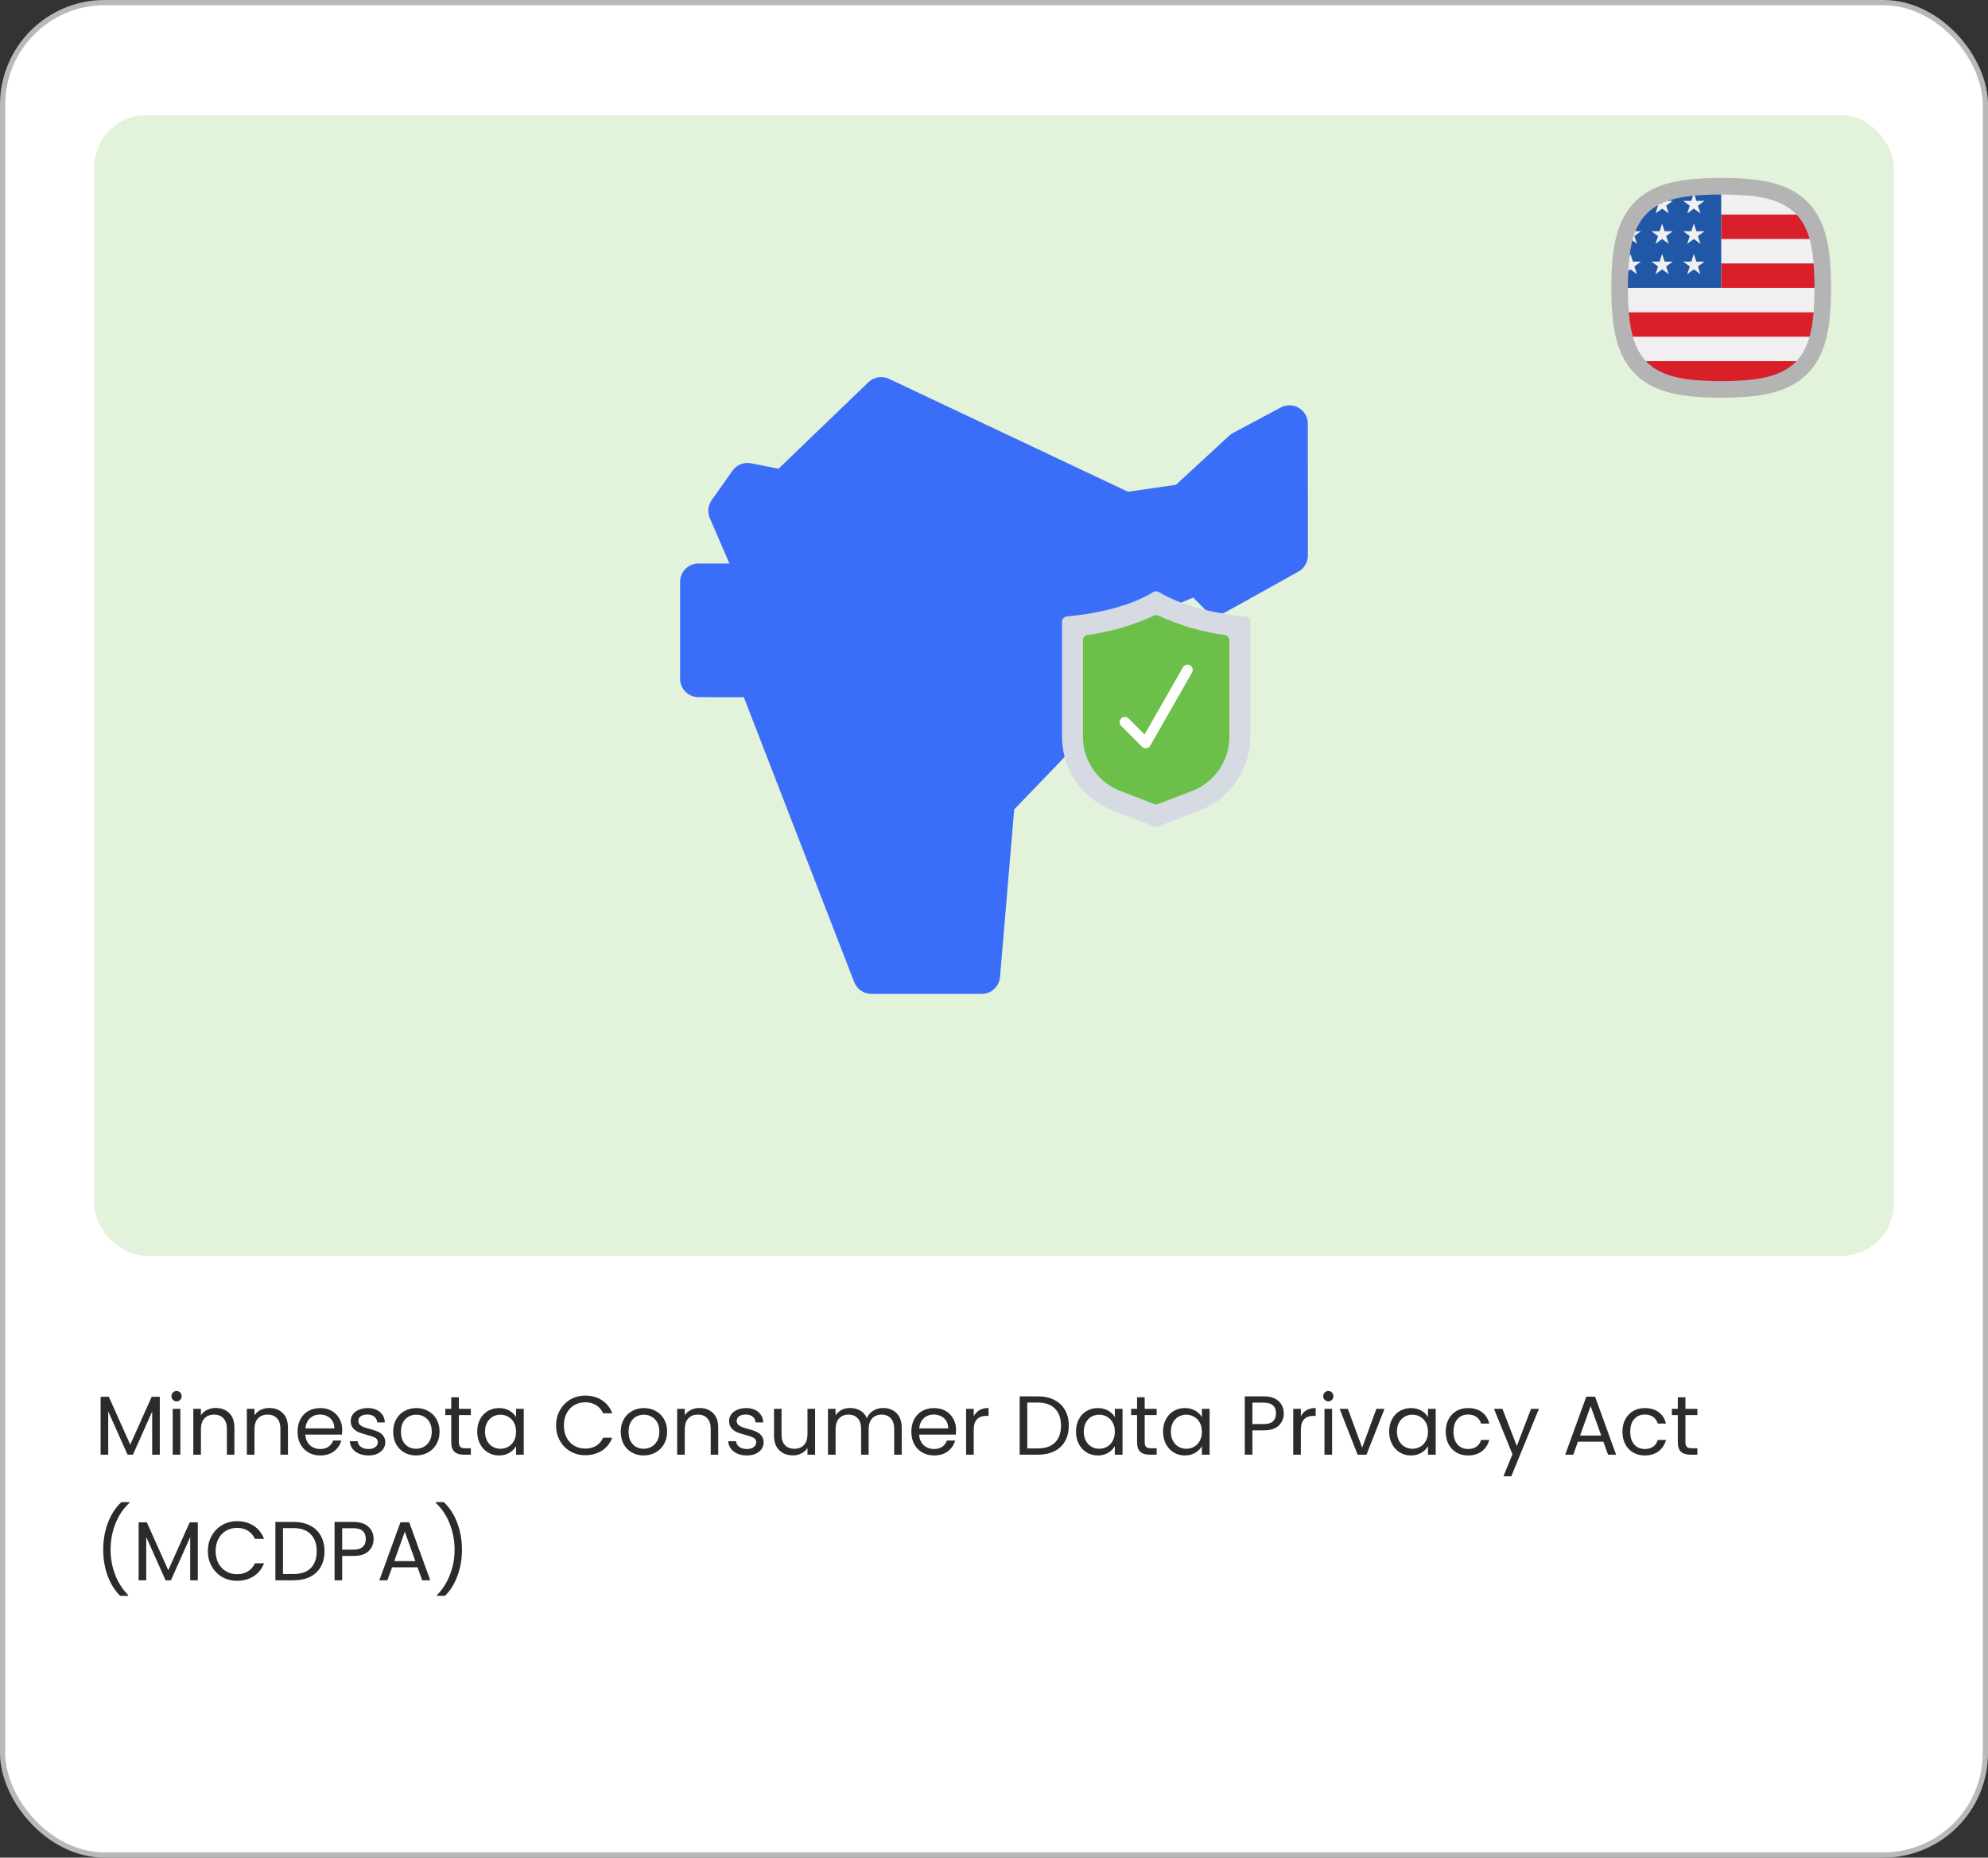
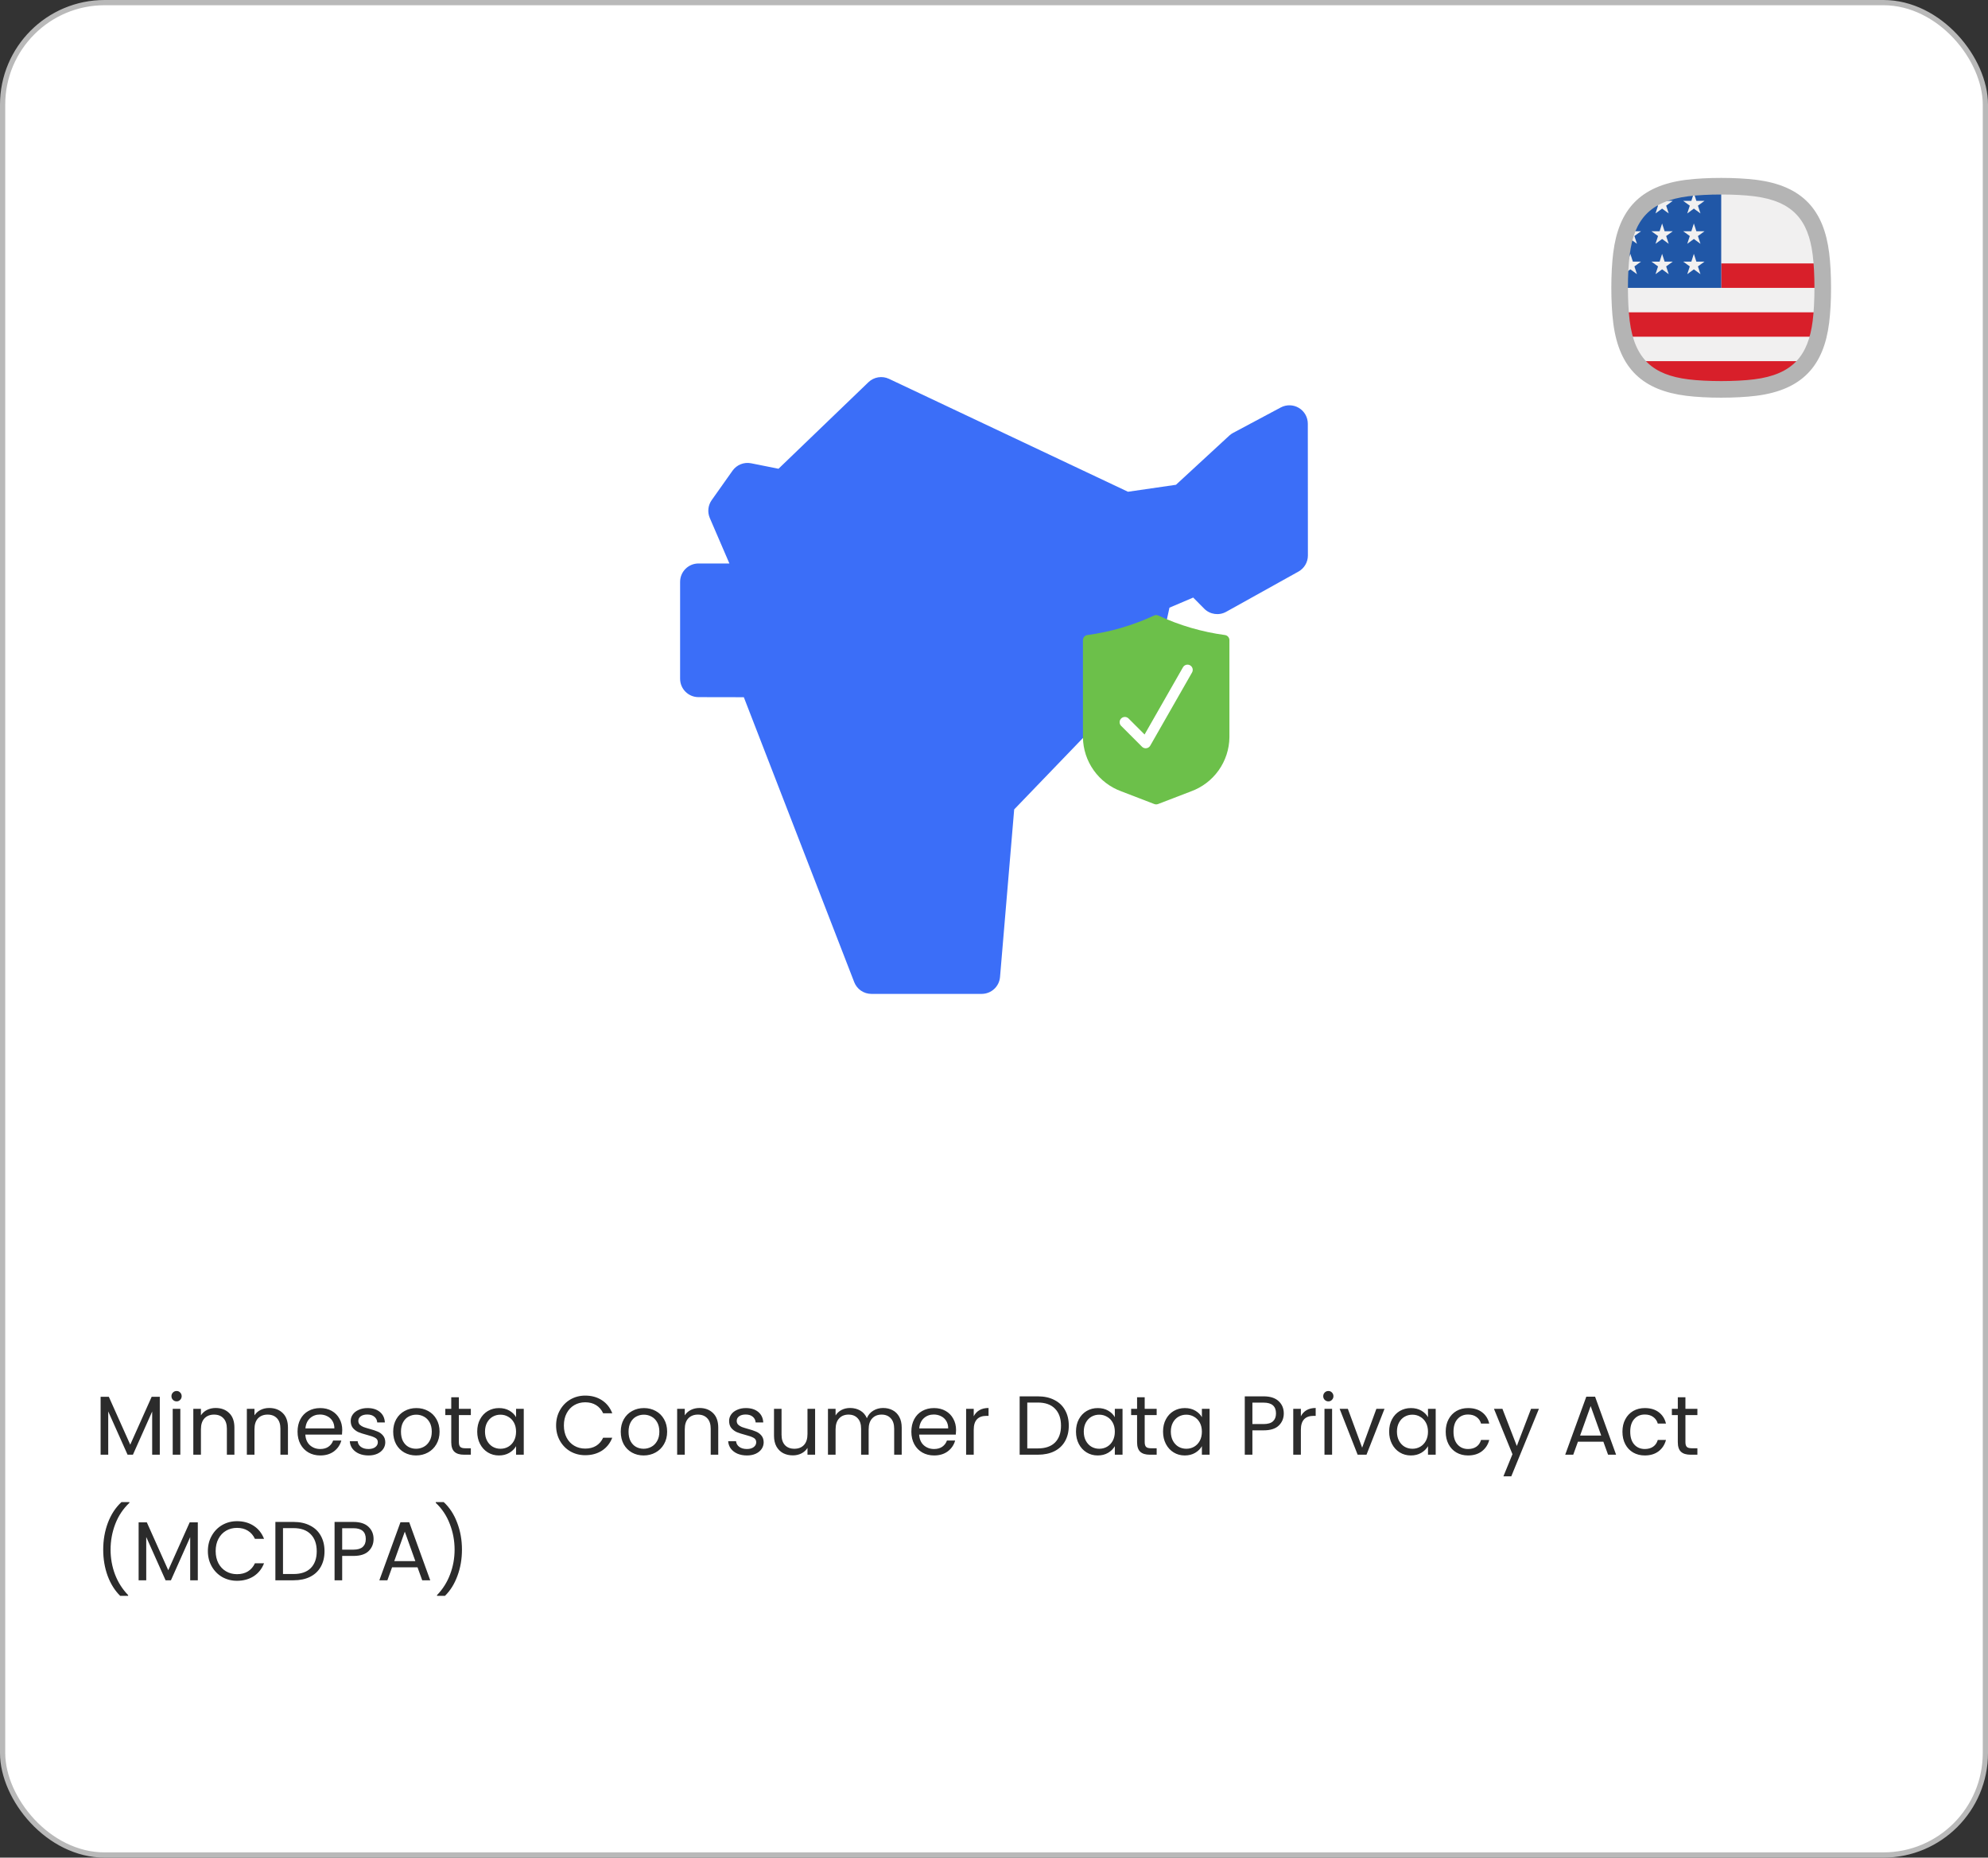
<svg xmlns="http://www.w3.org/2000/svg" width="380" height="355" viewBox="0 0 380 355" fill="none">
  <rect x="0" y="0" width="380" height="355" fill="#333333" stroke="none" />
  <rect x="0.5" y="0.5" width="379" height="354" rx="19.5" fill="white" />
  <rect x="0.5" y="0.5" width="379" height="354" rx="19.5" stroke="#B9B9B9" />
-   <rect x="18" y="22" width="344" height="218" rx="10" fill="#E2F2DB" />
  <path d="M30.544 266.928V278H29.088V269.744L25.408 278H24.384L20.688 269.728V278H19.232V266.928H20.8L24.896 276.08L28.992 266.928H30.544ZM33.765 267.808C33.488 267.808 33.253 267.712 33.061 267.52C32.869 267.328 32.773 267.093 32.773 266.816C32.773 266.539 32.869 266.304 33.061 266.112C33.253 265.92 33.488 265.824 33.765 265.824C34.032 265.824 34.256 265.92 34.437 266.112C34.629 266.304 34.725 266.539 34.725 266.816C34.725 267.093 34.629 267.328 34.437 267.52C34.256 267.712 34.032 267.808 33.765 267.808ZM34.469 269.232V278H33.013V269.232H34.469ZM41.223 269.072C42.289 269.072 43.153 269.397 43.815 270.048C44.476 270.688 44.807 271.616 44.807 272.832V278H43.367V273.04C43.367 272.165 43.148 271.499 42.711 271.04C42.273 270.571 41.676 270.336 40.919 270.336C40.151 270.336 39.537 270.576 39.079 271.056C38.631 271.536 38.407 272.235 38.407 273.152V278H36.951V269.232H38.407V270.48C38.695 270.032 39.084 269.685 39.575 269.44C40.076 269.195 40.625 269.072 41.223 269.072ZM51.457 269.072C52.524 269.072 53.388 269.397 54.049 270.048C54.711 270.688 55.041 271.616 55.041 272.832V278H53.601V273.04C53.601 272.165 53.383 271.499 52.945 271.04C52.508 270.571 51.91 270.336 51.153 270.336C50.385 270.336 49.772 270.576 49.313 271.056C48.865 271.536 48.641 272.235 48.641 273.152V278H47.185V269.232H48.641V270.48C48.929 270.032 49.319 269.685 49.809 269.44C50.31 269.195 50.86 269.072 51.457 269.072ZM65.419 273.28C65.419 273.557 65.403 273.851 65.371 274.16H58.364C58.417 275.024 58.71 275.701 59.243 276.192C59.788 276.672 60.444 276.912 61.212 276.912C61.841 276.912 62.364 276.768 62.779 276.48C63.206 276.181 63.505 275.787 63.675 275.296H65.243C65.009 276.139 64.54 276.827 63.836 277.36C63.132 277.883 62.257 278.144 61.212 278.144C60.38 278.144 59.633 277.957 58.971 277.584C58.321 277.211 57.809 276.683 57.435 276C57.062 275.307 56.876 274.507 56.876 273.6C56.876 272.693 57.057 271.899 57.419 271.216C57.782 270.533 58.289 270.011 58.94 269.648C59.601 269.275 60.358 269.088 61.212 269.088C62.044 269.088 62.779 269.269 63.419 269.632C64.059 269.995 64.55 270.496 64.891 271.136C65.243 271.765 65.419 272.48 65.419 273.28ZM63.916 272.976C63.916 272.421 63.793 271.947 63.547 271.552C63.302 271.147 62.966 270.843 62.539 270.64C62.123 270.427 61.66 270.32 61.148 270.32C60.411 270.32 59.782 270.555 59.26 271.024C58.748 271.493 58.454 272.144 58.38 272.976H63.916ZM70.445 278.144C69.773 278.144 69.171 278.032 68.637 277.808C68.104 277.573 67.683 277.253 67.373 276.848C67.064 276.432 66.893 275.957 66.861 275.424H68.365C68.408 275.861 68.611 276.219 68.973 276.496C69.347 276.773 69.832 276.912 70.429 276.912C70.984 276.912 71.421 276.789 71.741 276.544C72.061 276.299 72.221 275.989 72.221 275.616C72.221 275.232 72.051 274.949 71.709 274.768C71.368 274.576 70.84 274.389 70.125 274.208C69.475 274.037 68.941 273.867 68.525 273.696C68.12 273.515 67.768 273.253 67.469 272.912C67.181 272.56 67.037 272.101 67.037 271.536C67.037 271.088 67.171 270.677 67.437 270.304C67.704 269.931 68.083 269.637 68.573 269.424C69.064 269.2 69.624 269.088 70.253 269.088C71.224 269.088 72.008 269.333 72.605 269.824C73.203 270.315 73.523 270.987 73.565 271.84H72.109C72.077 271.381 71.891 271.013 71.549 270.736C71.219 270.459 70.771 270.32 70.205 270.32C69.683 270.32 69.267 270.432 68.957 270.656C68.648 270.88 68.493 271.173 68.493 271.536C68.493 271.824 68.584 272.064 68.765 272.256C68.957 272.437 69.192 272.587 69.469 272.704C69.757 272.811 70.152 272.933 70.653 273.072C71.283 273.243 71.795 273.413 72.189 273.584C72.584 273.744 72.92 273.989 73.197 274.32C73.485 274.651 73.635 275.083 73.645 275.616C73.645 276.096 73.512 276.528 73.245 276.912C72.979 277.296 72.6 277.6 72.109 277.824C71.629 278.037 71.075 278.144 70.445 278.144ZM79.525 278.144C78.703 278.144 77.957 277.957 77.285 277.584C76.623 277.211 76.101 276.683 75.717 276C75.343 275.307 75.157 274.507 75.157 273.6C75.157 272.704 75.349 271.915 75.733 271.232C76.127 270.539 76.661 270.011 77.333 269.648C78.005 269.275 78.757 269.088 79.589 269.088C80.421 269.088 81.173 269.275 81.845 269.648C82.517 270.011 83.045 270.533 83.429 271.216C83.823 271.899 84.021 272.693 84.021 273.6C84.021 274.507 83.818 275.307 83.413 276C83.018 276.683 82.479 277.211 81.797 277.584C81.114 277.957 80.357 278.144 79.525 278.144ZM79.525 276.864C80.047 276.864 80.538 276.741 80.997 276.496C81.455 276.251 81.823 275.883 82.101 275.392C82.389 274.901 82.533 274.304 82.533 273.6C82.533 272.896 82.394 272.299 82.117 271.808C81.839 271.317 81.477 270.955 81.029 270.72C80.581 270.475 80.095 270.352 79.573 270.352C79.039 270.352 78.549 270.475 78.101 270.72C77.663 270.955 77.311 271.317 77.045 271.808C76.778 272.299 76.645 272.896 76.645 273.6C76.645 274.315 76.773 274.917 77.029 275.408C77.295 275.899 77.647 276.267 78.085 276.512C78.522 276.747 79.002 276.864 79.525 276.864ZM87.711 270.432V275.6C87.711 276.027 87.802 276.331 87.983 276.512C88.165 276.683 88.479 276.768 88.927 276.768H89.999V278H88.687C87.876 278 87.269 277.813 86.863 277.44C86.458 277.067 86.255 276.453 86.255 275.6V270.432H85.119V269.232H86.255V267.024H87.711V269.232H89.999V270.432H87.711ZM91.219 273.584C91.219 272.688 91.401 271.904 91.763 271.232C92.126 270.549 92.622 270.021 93.251 269.648C93.891 269.275 94.601 269.088 95.379 269.088C96.147 269.088 96.814 269.253 97.379 269.584C97.945 269.915 98.366 270.331 98.643 270.832V269.232H100.115V278H98.643V276.368C98.355 276.88 97.923 277.307 97.347 277.648C96.782 277.979 96.121 278.144 95.363 278.144C94.585 278.144 93.881 277.952 93.251 277.568C92.622 277.184 92.126 276.645 91.763 275.952C91.401 275.259 91.219 274.469 91.219 273.584ZM98.643 273.6C98.643 272.939 98.51 272.363 98.243 271.872C97.977 271.381 97.614 271.008 97.155 270.752C96.707 270.485 96.211 270.352 95.667 270.352C95.123 270.352 94.627 270.48 94.179 270.736C93.731 270.992 93.374 271.365 93.107 271.856C92.841 272.347 92.707 272.923 92.707 273.584C92.707 274.256 92.841 274.843 93.107 275.344C93.374 275.835 93.731 276.213 94.179 276.48C94.627 276.736 95.123 276.864 95.667 276.864C96.211 276.864 96.707 276.736 97.155 276.48C97.614 276.213 97.977 275.835 98.243 275.344C98.51 274.843 98.643 274.261 98.643 273.6ZM106.297 272.416C106.297 271.328 106.543 270.352 107.033 269.488C107.524 268.613 108.191 267.931 109.033 267.44C109.887 266.949 110.831 266.704 111.865 266.704C113.081 266.704 114.143 266.997 115.049 267.584C115.956 268.171 116.617 269.003 117.033 270.08H115.289C114.98 269.408 114.532 268.891 113.945 268.528C113.369 268.165 112.676 267.984 111.865 267.984C111.087 267.984 110.388 268.165 109.769 268.528C109.151 268.891 108.665 269.408 108.313 270.08C107.961 270.741 107.785 271.52 107.785 272.416C107.785 273.301 107.961 274.08 108.313 274.752C108.665 275.413 109.151 275.925 109.769 276.288C110.388 276.651 111.087 276.832 111.865 276.832C112.676 276.832 113.369 276.656 113.945 276.304C114.532 275.941 114.98 275.424 115.289 274.752H117.033C116.617 275.819 115.956 276.645 115.049 277.232C114.143 277.808 113.081 278.096 111.865 278.096C110.831 278.096 109.887 277.856 109.033 277.376C108.191 276.885 107.524 276.208 107.033 275.344C106.543 274.48 106.297 273.504 106.297 272.416ZM123.025 278.144C122.203 278.144 121.457 277.957 120.785 277.584C120.123 277.211 119.601 276.683 119.217 276C118.843 275.307 118.657 274.507 118.657 273.6C118.657 272.704 118.849 271.915 119.233 271.232C119.627 270.539 120.161 270.011 120.833 269.648C121.505 269.275 122.257 269.088 123.089 269.088C123.921 269.088 124.673 269.275 125.345 269.648C126.017 270.011 126.545 270.533 126.929 271.216C127.323 271.899 127.521 272.693 127.521 273.6C127.521 274.507 127.318 275.307 126.913 276C126.518 276.683 125.979 277.211 125.297 277.584C124.614 277.957 123.857 278.144 123.025 278.144ZM123.025 276.864C123.547 276.864 124.038 276.741 124.497 276.496C124.955 276.251 125.323 275.883 125.601 275.392C125.889 274.901 126.033 274.304 126.033 273.6C126.033 272.896 125.894 272.299 125.617 271.808C125.339 271.317 124.977 270.955 124.529 270.72C124.081 270.475 123.595 270.352 123.073 270.352C122.539 270.352 122.049 270.475 121.601 270.72C121.163 270.955 120.811 271.317 120.545 271.808C120.278 272.299 120.145 272.896 120.145 273.6C120.145 274.315 120.273 274.917 120.529 275.408C120.795 275.899 121.147 276.267 121.585 276.512C122.022 276.747 122.502 276.864 123.025 276.864ZM133.707 269.072C134.774 269.072 135.638 269.397 136.299 270.048C136.96 270.688 137.291 271.616 137.291 272.832V278H135.851V273.04C135.851 272.165 135.632 271.499 135.195 271.04C134.758 270.571 134.16 270.336 133.403 270.336C132.635 270.336 132.022 270.576 131.563 271.056C131.115 271.536 130.891 272.235 130.891 273.152V278H129.435V269.232H130.891V270.48C131.179 270.032 131.568 269.685 132.059 269.44C132.56 269.195 133.11 269.072 133.707 269.072ZM142.774 278.144C142.102 278.144 141.499 278.032 140.966 277.808C140.432 277.573 140.011 277.253 139.702 276.848C139.392 276.432 139.222 275.957 139.19 275.424H140.694C140.736 275.861 140.939 276.219 141.302 276.496C141.675 276.773 142.16 276.912 142.758 276.912C143.312 276.912 143.75 276.789 144.07 276.544C144.39 276.299 144.55 275.989 144.55 275.616C144.55 275.232 144.379 274.949 144.038 274.768C143.696 274.576 143.168 274.389 142.454 274.208C141.803 274.037 141.27 273.867 140.854 273.696C140.448 273.515 140.096 273.253 139.798 272.912C139.51 272.56 139.366 272.101 139.366 271.536C139.366 271.088 139.499 270.677 139.766 270.304C140.032 269.931 140.411 269.637 140.902 269.424C141.392 269.2 141.952 269.088 142.582 269.088C143.552 269.088 144.336 269.333 144.934 269.824C145.531 270.315 145.851 270.987 145.894 271.84H144.438C144.406 271.381 144.219 271.013 143.878 270.736C143.547 270.459 143.099 270.32 142.534 270.32C142.011 270.32 141.595 270.432 141.286 270.656C140.976 270.88 140.822 271.173 140.822 271.536C140.822 271.824 140.912 272.064 141.094 272.256C141.286 272.437 141.52 272.587 141.798 272.704C142.086 272.811 142.48 272.933 142.982 273.072C143.611 273.243 144.123 273.413 144.518 273.584C144.912 273.744 145.248 273.989 145.526 274.32C145.814 274.651 145.963 275.083 145.974 275.616C145.974 276.096 145.84 276.528 145.574 276.912C145.307 277.296 144.928 277.6 144.438 277.824C143.958 278.037 143.403 278.144 142.774 278.144ZM155.805 269.232V278H154.349V276.704C154.072 277.152 153.682 277.504 153.181 277.76C152.69 278.005 152.146 278.128 151.549 278.128C150.866 278.128 150.253 277.989 149.709 277.712C149.165 277.424 148.733 276.997 148.413 276.432C148.104 275.867 147.949 275.179 147.949 274.368V269.232H149.389V274.176C149.389 275.04 149.608 275.707 150.045 276.176C150.482 276.635 151.08 276.864 151.837 276.864C152.616 276.864 153.229 276.624 153.677 276.144C154.125 275.664 154.349 274.965 154.349 274.048V269.232H155.805ZM168.807 269.072C169.49 269.072 170.098 269.216 170.631 269.504C171.165 269.781 171.586 270.203 171.895 270.768C172.205 271.333 172.359 272.021 172.359 272.832V278H170.919V273.04C170.919 272.165 170.701 271.499 170.263 271.04C169.837 270.571 169.255 270.336 168.519 270.336C167.762 270.336 167.159 270.581 166.711 271.072C166.263 271.552 166.039 272.251 166.039 273.168V278H164.599V273.04C164.599 272.165 164.381 271.499 163.943 271.04C163.517 270.571 162.935 270.336 162.199 270.336C161.442 270.336 160.839 270.581 160.391 271.072C159.943 271.552 159.719 272.251 159.719 273.168V278H158.263V269.232H159.719V270.496C160.007 270.037 160.391 269.685 160.871 269.44C161.362 269.195 161.901 269.072 162.487 269.072C163.223 269.072 163.874 269.237 164.439 269.568C165.005 269.899 165.426 270.384 165.703 271.024C165.949 270.405 166.354 269.925 166.919 269.584C167.485 269.243 168.114 269.072 168.807 269.072ZM182.748 273.28C182.748 273.557 182.732 273.851 182.7 274.16H175.692C175.745 275.024 176.038 275.701 176.572 276.192C177.116 276.672 177.772 276.912 178.54 276.912C179.169 276.912 179.692 276.768 180.108 276.48C180.534 276.181 180.833 275.787 181.004 275.296H182.572C182.337 276.139 181.868 276.827 181.164 277.36C180.46 277.883 179.585 278.144 178.54 278.144C177.708 278.144 176.961 277.957 176.3 277.584C175.649 277.211 175.137 276.683 174.764 276C174.39 275.307 174.204 274.507 174.204 273.6C174.204 272.693 174.385 271.899 174.748 271.216C175.11 270.533 175.617 270.011 176.268 269.648C176.929 269.275 177.686 269.088 178.54 269.088C179.372 269.088 180.108 269.269 180.748 269.632C181.388 269.995 181.878 270.496 182.22 271.136C182.572 271.765 182.748 272.48 182.748 273.28ZM181.244 272.976C181.244 272.421 181.121 271.947 180.876 271.552C180.63 271.147 180.294 270.843 179.868 270.64C179.452 270.427 178.988 270.32 178.476 270.32C177.74 270.32 177.11 270.555 176.588 271.024C176.076 271.493 175.782 272.144 175.708 272.976H181.244ZM186.126 270.656C186.382 270.155 186.744 269.765 187.214 269.488C187.694 269.211 188.275 269.072 188.958 269.072V270.576H188.574C186.942 270.576 186.126 271.461 186.126 273.232V278H184.67V269.232H186.126V270.656ZM198.376 266.848C199.592 266.848 200.643 267.077 201.528 267.536C202.424 267.984 203.107 268.629 203.576 269.472C204.056 270.315 204.296 271.307 204.296 272.448C204.296 273.589 204.056 274.581 203.576 275.424C203.107 276.256 202.424 276.896 201.528 277.344C200.643 277.781 199.592 278 198.376 278H194.904V266.848H198.376ZM198.376 276.8C199.816 276.8 200.915 276.421 201.672 275.664C202.429 274.896 202.808 273.824 202.808 272.448C202.808 271.061 202.424 269.979 201.656 269.2C200.899 268.421 199.805 268.032 198.376 268.032H196.36V276.8H198.376ZM205.672 273.584C205.672 272.688 205.854 271.904 206.216 271.232C206.579 270.549 207.075 270.021 207.704 269.648C208.344 269.275 209.054 269.088 209.832 269.088C210.6 269.088 211.267 269.253 211.832 269.584C212.398 269.915 212.819 270.331 213.096 270.832V269.232H214.568V278H213.096V276.368C212.808 276.88 212.376 277.307 211.8 277.648C211.235 277.979 210.574 278.144 209.816 278.144C209.038 278.144 208.334 277.952 207.704 277.568C207.075 277.184 206.579 276.645 206.216 275.952C205.854 275.259 205.672 274.469 205.672 273.584ZM213.096 273.6C213.096 272.939 212.963 272.363 212.696 271.872C212.43 271.381 212.067 271.008 211.608 270.752C211.16 270.485 210.664 270.352 210.12 270.352C209.576 270.352 209.08 270.48 208.632 270.736C208.184 270.992 207.827 271.365 207.56 271.856C207.294 272.347 207.16 272.923 207.16 273.584C207.16 274.256 207.294 274.843 207.56 275.344C207.827 275.835 208.184 276.213 208.632 276.48C209.08 276.736 209.576 276.864 210.12 276.864C210.664 276.864 211.16 276.736 211.608 276.48C212.067 276.213 212.43 275.835 212.696 275.344C212.963 274.843 213.096 274.261 213.096 273.6ZM218.805 270.432V275.6C218.805 276.027 218.896 276.331 219.077 276.512C219.258 276.683 219.573 276.768 220.021 276.768H221.093V278H219.781C218.97 278 218.362 277.813 217.957 277.44C217.552 277.067 217.349 276.453 217.349 275.6V270.432H216.213V269.232H217.349V267.024H218.805V269.232H221.093V270.432H218.805ZM222.313 273.584C222.313 272.688 222.494 271.904 222.857 271.232C223.22 270.549 223.716 270.021 224.345 269.648C224.985 269.275 225.694 269.088 226.473 269.088C227.241 269.088 227.908 269.253 228.473 269.584C229.038 269.915 229.46 270.331 229.737 270.832V269.232H231.209V278H229.737V276.368C229.449 276.88 229.017 277.307 228.441 277.648C227.876 277.979 227.214 278.144 226.457 278.144C225.678 278.144 224.974 277.952 224.345 277.568C223.716 277.184 223.22 276.645 222.857 275.952C222.494 275.259 222.313 274.469 222.313 273.584ZM229.737 273.6C229.737 272.939 229.604 272.363 229.337 271.872C229.07 271.381 228.708 271.008 228.249 270.752C227.801 270.485 227.305 270.352 226.761 270.352C226.217 270.352 225.721 270.48 225.273 270.736C224.825 270.992 224.468 271.365 224.201 271.856C223.934 272.347 223.801 272.923 223.801 273.584C223.801 274.256 223.934 274.843 224.201 275.344C224.468 275.835 224.825 276.213 225.273 276.48C225.721 276.736 226.217 276.864 226.761 276.864C227.305 276.864 227.801 276.736 228.249 276.48C228.708 276.213 229.07 275.835 229.337 275.344C229.604 274.843 229.737 274.261 229.737 273.6ZM245.391 270.112C245.391 271.04 245.071 271.813 244.431 272.432C243.802 273.04 242.836 273.344 241.535 273.344H239.391V278H237.935V266.848H241.535C242.794 266.848 243.748 267.152 244.399 267.76C245.06 268.368 245.391 269.152 245.391 270.112ZM241.535 272.144C242.346 272.144 242.943 271.968 243.327 271.616C243.711 271.264 243.903 270.763 243.903 270.112C243.903 268.736 243.114 268.048 241.535 268.048H239.391V272.144H241.535ZM248.657 270.656C248.913 270.155 249.275 269.765 249.745 269.488C250.225 269.211 250.806 269.072 251.489 269.072V270.576H251.105C249.473 270.576 248.657 271.461 248.657 273.232V278H247.201V269.232H248.657V270.656ZM253.922 267.808C253.644 267.808 253.41 267.712 253.218 267.52C253.026 267.328 252.93 267.093 252.93 266.816C252.93 266.539 253.026 266.304 253.218 266.112C253.41 265.92 253.644 265.824 253.922 265.824C254.188 265.824 254.412 265.92 254.594 266.112C254.786 266.304 254.882 266.539 254.882 266.816C254.882 267.093 254.786 267.328 254.594 267.52C254.412 267.712 254.188 267.808 253.922 267.808ZM254.626 269.232V278H253.17V269.232H254.626ZM260.371 276.656L263.091 269.232H264.643L261.203 278H259.507L256.067 269.232H257.635L260.371 276.656ZM265.532 273.584C265.532 272.688 265.713 271.904 266.076 271.232C266.438 270.549 266.934 270.021 267.564 269.648C268.204 269.275 268.913 269.088 269.692 269.088C270.46 269.088 271.126 269.253 271.692 269.584C272.257 269.915 272.678 270.331 272.956 270.832V269.232H274.428V278H272.956V276.368C272.668 276.88 272.236 277.307 271.66 277.648C271.094 277.979 270.433 278.144 269.676 278.144C268.897 278.144 268.193 277.952 267.564 277.568C266.934 277.184 266.438 276.645 266.076 275.952C265.713 275.259 265.532 274.469 265.532 273.584ZM272.956 273.6C272.956 272.939 272.822 272.363 272.556 271.872C272.289 271.381 271.926 271.008 271.468 270.752C271.02 270.485 270.524 270.352 269.98 270.352C269.436 270.352 268.94 270.48 268.492 270.736C268.044 270.992 267.686 271.365 267.42 271.856C267.153 272.347 267.02 272.923 267.02 273.584C267.02 274.256 267.153 274.843 267.42 275.344C267.686 275.835 268.044 276.213 268.492 276.48C268.94 276.736 269.436 276.864 269.98 276.864C270.524 276.864 271.02 276.736 271.468 276.48C271.926 276.213 272.289 275.835 272.556 275.344C272.822 274.843 272.956 274.261 272.956 273.6ZM276.344 273.6C276.344 272.693 276.526 271.904 276.888 271.232C277.251 270.549 277.752 270.021 278.392 269.648C279.043 269.275 279.784 269.088 280.616 269.088C281.694 269.088 282.579 269.349 283.272 269.872C283.976 270.395 284.44 271.12 284.664 272.048H283.096C282.947 271.515 282.654 271.093 282.216 270.784C281.79 270.475 281.256 270.32 280.616 270.32C279.784 270.32 279.112 270.608 278.6 271.184C278.088 271.749 277.832 272.555 277.832 273.6C277.832 274.656 278.088 275.472 278.6 276.048C279.112 276.624 279.784 276.912 280.616 276.912C281.256 276.912 281.79 276.763 282.216 276.464C282.643 276.165 282.936 275.739 283.096 275.184H284.664C284.43 276.08 283.96 276.8 283.256 277.344C282.552 277.877 281.672 278.144 280.616 278.144C279.784 278.144 279.043 277.957 278.392 277.584C277.752 277.211 277.251 276.683 276.888 276C276.526 275.317 276.344 274.517 276.344 273.6ZM294.159 269.232L288.879 282.128H287.375L289.103 277.904L285.567 269.232H287.183L289.935 276.336L292.655 269.232H294.159ZM306.48 275.52H301.616L300.72 278H299.184L303.216 266.912H304.896L308.912 278H307.376L306.48 275.52ZM306.064 274.336L304.048 268.704L302.032 274.336H306.064ZM310.126 273.6C310.126 272.693 310.307 271.904 310.67 271.232C311.032 270.549 311.534 270.021 312.174 269.648C312.824 269.275 313.566 269.088 314.398 269.088C315.475 269.088 316.36 269.349 317.054 269.872C317.758 270.395 318.222 271.12 318.446 272.048H316.878C316.728 271.515 316.435 271.093 315.998 270.784C315.571 270.475 315.038 270.32 314.398 270.32C313.566 270.32 312.894 270.608 312.382 271.184C311.87 271.749 311.614 272.555 311.614 273.6C311.614 274.656 311.87 275.472 312.382 276.048C312.894 276.624 313.566 276.912 314.398 276.912C315.038 276.912 315.571 276.763 315.998 276.464C316.424 276.165 316.718 275.739 316.878 275.184H318.446C318.211 276.08 317.742 276.8 317.038 277.344C316.334 277.877 315.454 278.144 314.398 278.144C313.566 278.144 312.824 277.957 312.174 277.584C311.534 277.211 311.032 276.683 310.67 276C310.307 275.317 310.126 274.517 310.126 273.6ZM322.164 270.432V275.6C322.164 276.027 322.255 276.331 322.436 276.512C322.618 276.683 322.932 276.768 323.38 276.768H324.452V278H323.14C322.33 278 321.722 277.813 321.316 277.44C320.911 277.067 320.708 276.453 320.708 275.6V270.432H319.572V269.232H320.708V267.024H322.164V269.232H324.452V270.432H322.164ZM22.976 304.976C21.952 303.973 21.152 302.699 20.576 301.152C20.011 299.605 19.728 297.936 19.728 296.144C19.728 294.309 20.027 292.597 20.624 291.008C21.232 289.408 22.096 288.091 23.216 287.056H24.736V287.2C23.541 288.32 22.64 289.669 22.032 291.248C21.435 292.816 21.136 294.448 21.136 296.144C21.136 297.797 21.419 299.376 21.984 300.88C22.56 302.384 23.397 303.701 24.496 304.832V304.976H22.976ZM37.81 290.928V302H36.354V293.744L32.674 302H31.65L27.954 293.728V302H26.498V290.928H28.066L32.162 300.08L36.258 290.928H37.81ZM39.735 296.416C39.735 295.328 39.98 294.352 40.471 293.488C40.962 292.613 41.628 291.931 42.471 291.44C43.324 290.949 44.268 290.704 45.303 290.704C46.519 290.704 47.58 290.997 48.487 291.584C49.394 292.171 50.055 293.003 50.471 294.08H48.727C48.417 293.408 47.969 292.891 47.383 292.528C46.807 292.165 46.114 291.984 45.303 291.984C44.524 291.984 43.825 292.165 43.207 292.528C42.588 292.891 42.103 293.408 41.751 294.08C41.399 294.741 41.223 295.52 41.223 296.416C41.223 297.301 41.399 298.08 41.751 298.752C42.103 299.413 42.588 299.925 43.207 300.288C43.825 300.651 44.524 300.832 45.303 300.832C46.114 300.832 46.807 300.656 47.383 300.304C47.969 299.941 48.417 299.424 48.727 298.752H50.471C50.055 299.819 49.394 300.645 48.487 301.232C47.58 301.808 46.519 302.096 45.303 302.096C44.268 302.096 43.324 301.856 42.471 301.376C41.628 300.885 40.962 300.208 40.471 299.344C39.98 298.48 39.735 297.504 39.735 296.416ZM56.11 290.848C57.326 290.848 58.377 291.077 59.262 291.536C60.158 291.984 60.841 292.629 61.31 293.472C61.79 294.315 62.03 295.307 62.03 296.448C62.03 297.589 61.79 298.581 61.31 299.424C60.841 300.256 60.158 300.896 59.262 301.344C58.377 301.781 57.326 302 56.11 302H52.638V290.848H56.11ZM56.11 300.8C57.55 300.8 58.649 300.421 59.406 299.664C60.164 298.896 60.542 297.824 60.542 296.448C60.542 295.061 60.158 293.979 59.39 293.2C58.633 292.421 57.54 292.032 56.11 292.032H54.094V300.8H56.11ZM71.407 294.112C71.407 295.04 71.087 295.813 70.447 296.432C69.817 297.04 68.852 297.344 67.551 297.344H65.407V302H63.951V290.848H67.551C68.809 290.848 69.764 291.152 70.415 291.76C71.076 292.368 71.407 293.152 71.407 294.112ZM67.551 296.144C68.361 296.144 68.959 295.968 69.343 295.616C69.727 295.264 69.919 294.763 69.919 294.112C69.919 292.736 69.129 292.048 67.551 292.048H65.407V296.144H67.551ZM79.808 299.52H74.944L74.048 302H72.512L76.544 290.912H78.224L82.24 302H80.704L79.808 299.52ZM79.392 298.336L77.376 292.704L75.36 298.336H79.392ZM83.534 304.976V304.832C84.632 303.701 85.464 302.384 86.03 300.88C86.606 299.376 86.894 297.797 86.894 296.144C86.894 294.448 86.59 292.816 85.982 291.248C85.384 289.669 84.488 288.32 83.294 287.2V287.056H84.814C85.934 288.091 86.792 289.408 87.39 291.008C87.998 292.597 88.302 294.309 88.302 296.144C88.302 297.936 88.014 299.605 87.438 301.152C86.872 302.699 86.078 303.973 85.054 304.976H83.534Z" fill="#2B2B2B" />
  <g clip-path="url(#clip0_2955_936)">
    <path fill-rule="evenodd" clip-rule="evenodd" d="M328.177 36.284C324.577 36.355 320.781 36.524 317.614 37.925C315.057 39.023 313.036 41.045 311.937 43.602C310.536 46.768 310.367 50.565 310.296 54.165C310.285 54.718 310.285 55.265 310.296 55.819C310.367 59.418 310.536 63.216 311.937 66.382C313.035 68.939 315.057 70.96 317.614 72.058C320.78 73.46 324.577 73.628 328.177 73.7C328.73 73.711 329.277 73.711 329.831 73.7C333.43 73.628 337.227 73.46 340.394 72.058C342.944 70.963 344.974 68.936 346.071 66.382C347.472 63.216 347.641 59.418 347.712 55.819C347.723 55.265 347.723 54.718 347.712 54.165C347.641 50.565 347.472 46.769 346.071 43.602C344.973 41.045 342.951 39.024 340.394 37.925C337.228 36.524 333.43 36.355 329.831 36.284C329.277 36.273 328.73 36.273 328.177 36.284Z" fill="#F1F0F0" />
-     <path fill-rule="evenodd" clip-rule="evenodd" d="M344.475 41.003H329.003V45.672H346.795C346.6 44.966 346.361 44.28 346.07 43.621C345.66 42.667 345.122 41.788 344.475 41.003Z" fill="#D81F2A" />
    <path fill-rule="evenodd" clip-rule="evenodd" d="M347.55 59.681H310.458C310.581 61.279 310.801 62.858 311.213 64.35H346.795C347.206 62.858 347.426 61.278 347.55 59.681Z" fill="#D81F2A" />
    <path fill-rule="evenodd" clip-rule="evenodd" d="M347.55 50.341H329.003V55.01H347.719C347.719 54.735 347.717 54.46 347.711 54.183C347.686 52.915 347.648 51.623 347.55 50.341Z" fill="#D81F2A" />
    <path fill-rule="evenodd" clip-rule="evenodd" d="M344.474 69.019H313.532C314.618 70.337 316.011 71.388 317.614 72.077C320.416 73.317 323.712 73.591 326.928 73.688H331.08C334.295 73.591 337.592 73.317 340.394 72.077C341.992 71.39 343.386 70.337 344.474 69.019Z" fill="#D81F2A" />
    <path fill-rule="evenodd" clip-rule="evenodd" d="M328.177 36.303C324.72 36.372 321.08 36.53 317.992 37.784L318.187 38.389L319.75 38.386L318.483 39.303L318.969 40.789L317.706 39.867L316.444 40.789L316.929 39.303L316.128 38.723C314.276 39.884 312.813 41.583 311.937 43.621L311.935 43.626L312.118 44.193L313.681 44.189L312.414 45.106L312.9 46.592L311.637 45.67L311.112 46.054C310.792 47.323 310.602 48.651 310.486 49.995L311.157 49.996L311.637 48.508L312.118 49.996L313.681 49.993L312.414 50.909L312.9 52.395L311.637 51.474L310.375 52.395L310.86 50.909L310.438 50.603C310.353 51.799 310.32 53.002 310.296 54.184C310.29 54.461 310.288 54.735 310.288 55.011H329.004V36.295C328.729 36.295 328.453 36.298 328.177 36.303ZM317.329 38.072L317.227 38.39L316.7 38.389C316.906 38.276 317.116 38.172 317.329 38.072ZM323.775 36.902L324.256 38.39L325.819 38.386L324.553 39.303L325.039 40.789L323.775 39.867L322.513 40.789L322.998 39.303L321.732 38.386L323.295 38.39L323.775 36.902ZM323.775 42.705L324.256 44.193L325.819 44.189L324.553 45.106L325.039 46.592L323.776 45.67L322.514 46.592L322.999 45.106L321.733 44.189L323.296 44.193L323.775 42.705ZM317.706 42.705L318.187 44.193L319.75 44.189L318.483 45.106L318.969 46.592L317.706 45.67L316.444 46.592L316.929 45.106L315.664 44.19L317.227 44.193L317.706 42.705ZM323.775 48.508L324.256 49.996L325.819 49.993L324.553 50.909L325.039 52.395L323.776 51.474L322.514 52.395L322.999 50.909L321.733 49.993L323.296 49.996L323.775 48.508ZM317.706 48.508L318.187 49.996L319.75 49.993L318.484 50.909L318.97 52.395L317.707 51.474L316.445 52.395L316.93 50.909L315.664 49.993L317.227 49.996L317.706 48.508Z" fill="#2057A7" />
    <path fill-rule="evenodd" clip-rule="evenodd" d="M322.697 37.509C315.305 38.441 312.347 42.045 311.509 48.697C311.061 52.251 311.061 57.749 311.509 61.304C312.44 68.693 316.048 71.654 322.697 72.492C326.251 72.939 331.75 72.939 335.304 72.492C342.692 71.561 345.654 67.951 346.492 61.304C346.939 57.749 346.939 52.251 346.492 48.697C345.654 42.048 342.693 38.44 335.304 37.509C331.75 37.061 326.251 37.061 322.697 37.509ZM322.3 34.365C326.159 33.878 331.841 33.878 335.701 34.365C344.609 35.487 348.616 40.21 349.635 48.299C350.121 52.158 350.121 57.84 349.635 61.7C348.616 69.788 344.608 74.512 335.701 75.634C331.841 76.12 326.159 76.12 322.3 75.634C314.21 74.616 309.488 70.61 308.365 61.701C307.878 57.841 307.878 52.159 308.365 48.3C309.385 40.205 313.384 35.489 322.3 34.365Z" fill="#B4B4B4" />
  </g>
  <g clip-path="url(#clip1_2955_936)">
    <path d="M187.649 189.936H166.558C165.107 189.936 163.805 189.044 163.281 187.691L142.181 133.241L133.509 133.225C131.57 133.222 130 131.649 130 129.71L130.001 111.198C130.001 109.256 131.575 107.683 133.516 107.683H139.422L135.678 98.998C135.193 97.872 135.329 96.575 136.038 95.575L140.021 89.95C140.824 88.818 142.218 88.263 143.579 88.535L148.807 89.581L165.996 73.045C167.048 72.034 168.615 71.777 169.934 72.4L215.61 93.976L224.783 92.644L234.981 83.24C235.201 83.037 235.446 82.863 235.71 82.723L244.815 77.867C245.904 77.286 247.218 77.319 248.276 77.954C249.335 78.589 249.983 79.732 249.984 80.966L250 106.158C250.001 107.434 249.31 108.611 248.194 109.232L234.382 116.916C233.005 117.683 231.285 117.438 230.176 116.318L228.075 114.196L223.537 116.131L221.579 125.136C221.441 125.773 221.128 126.358 220.677 126.828L193.858 154.684L191.151 186.717C190.997 188.537 189.475 189.936 187.649 189.936Z" fill="#3B6EF8" />
-     <path d="M203.936 117.811C203.683 117.831 203.447 117.945 203.274 118.13C203.101 118.315 203.003 118.558 203 118.811V140.9C203.025 143.979 203.989 146.977 205.765 149.493C207.54 152.009 210.041 153.923 212.934 154.978L220.623 157.932C220.866 158.025 221.134 158.025 221.377 157.932L229.066 154.978C231.959 153.923 234.46 152.009 236.235 149.493C238.011 146.977 238.975 143.979 239 140.9V118.811C238.997 118.558 238.899 118.315 238.726 118.13C238.553 117.945 238.317 117.831 238.064 117.811C233.283 117.358 226.581 116.18 221.534 113.149C221.373 113.052 221.188 113 221 113C220.812 113 220.627 113.052 220.466 113.149C215.42 116.18 208.717 117.358 203.936 117.811Z" fill="#D6DBE3" />
    <path d="M214.37 151.242C212.235 150.473 210.385 149.071 209.068 147.223C207.75 145.375 207.029 143.169 207 140.9V122.346C206.999 122.107 207.084 121.875 207.24 121.694C207.396 121.513 207.613 121.395 207.849 121.361C212.25 120.767 216.537 119.514 220.566 117.645C220.701 117.578 220.85 117.543 221.001 117.543C221.151 117.543 221.3 117.578 221.435 117.645C225.463 119.514 229.751 120.767 234.152 121.36C234.388 121.394 234.604 121.513 234.76 121.694C234.916 121.876 235.001 122.107 235 122.346V140.9C234.971 143.169 234.251 145.376 232.934 147.224C231.617 149.073 229.767 150.475 227.631 151.244L221.359 153.655C221.128 153.743 220.872 153.743 220.641 153.655L214.37 151.242Z" fill="#6CC04A" />
    <path d="M219 143C218.735 143 218.48 142.895 218.293 142.707L214.293 138.707C214.111 138.518 214.01 138.266 214.012 138.004C214.015 137.741 214.12 137.491 214.305 137.305C214.491 137.12 214.741 137.015 215.004 137.012C215.266 137.01 215.518 137.111 215.707 137.293L218.781 140.367L226.132 127.5C226.267 127.276 226.484 127.115 226.736 127.049C226.989 126.983 227.258 127.019 227.484 127.148C227.711 127.278 227.878 127.491 227.95 127.742C228.021 127.993 227.992 128.262 227.868 128.492L219.868 142.492C219.781 142.646 219.655 142.774 219.502 142.863C219.35 142.952 219.177 143 219 143Z" fill="white" />
  </g>
  <defs>
    <clipPath id="clip0_2955_936">
      <rect width="42" height="42" fill="white" transform="translate(308 34)" />
    </clipPath>
    <clipPath id="clip1_2955_936">
      <rect width="120" height="120" fill="white" transform="translate(130 71)" />
    </clipPath>
  </defs>
</svg>